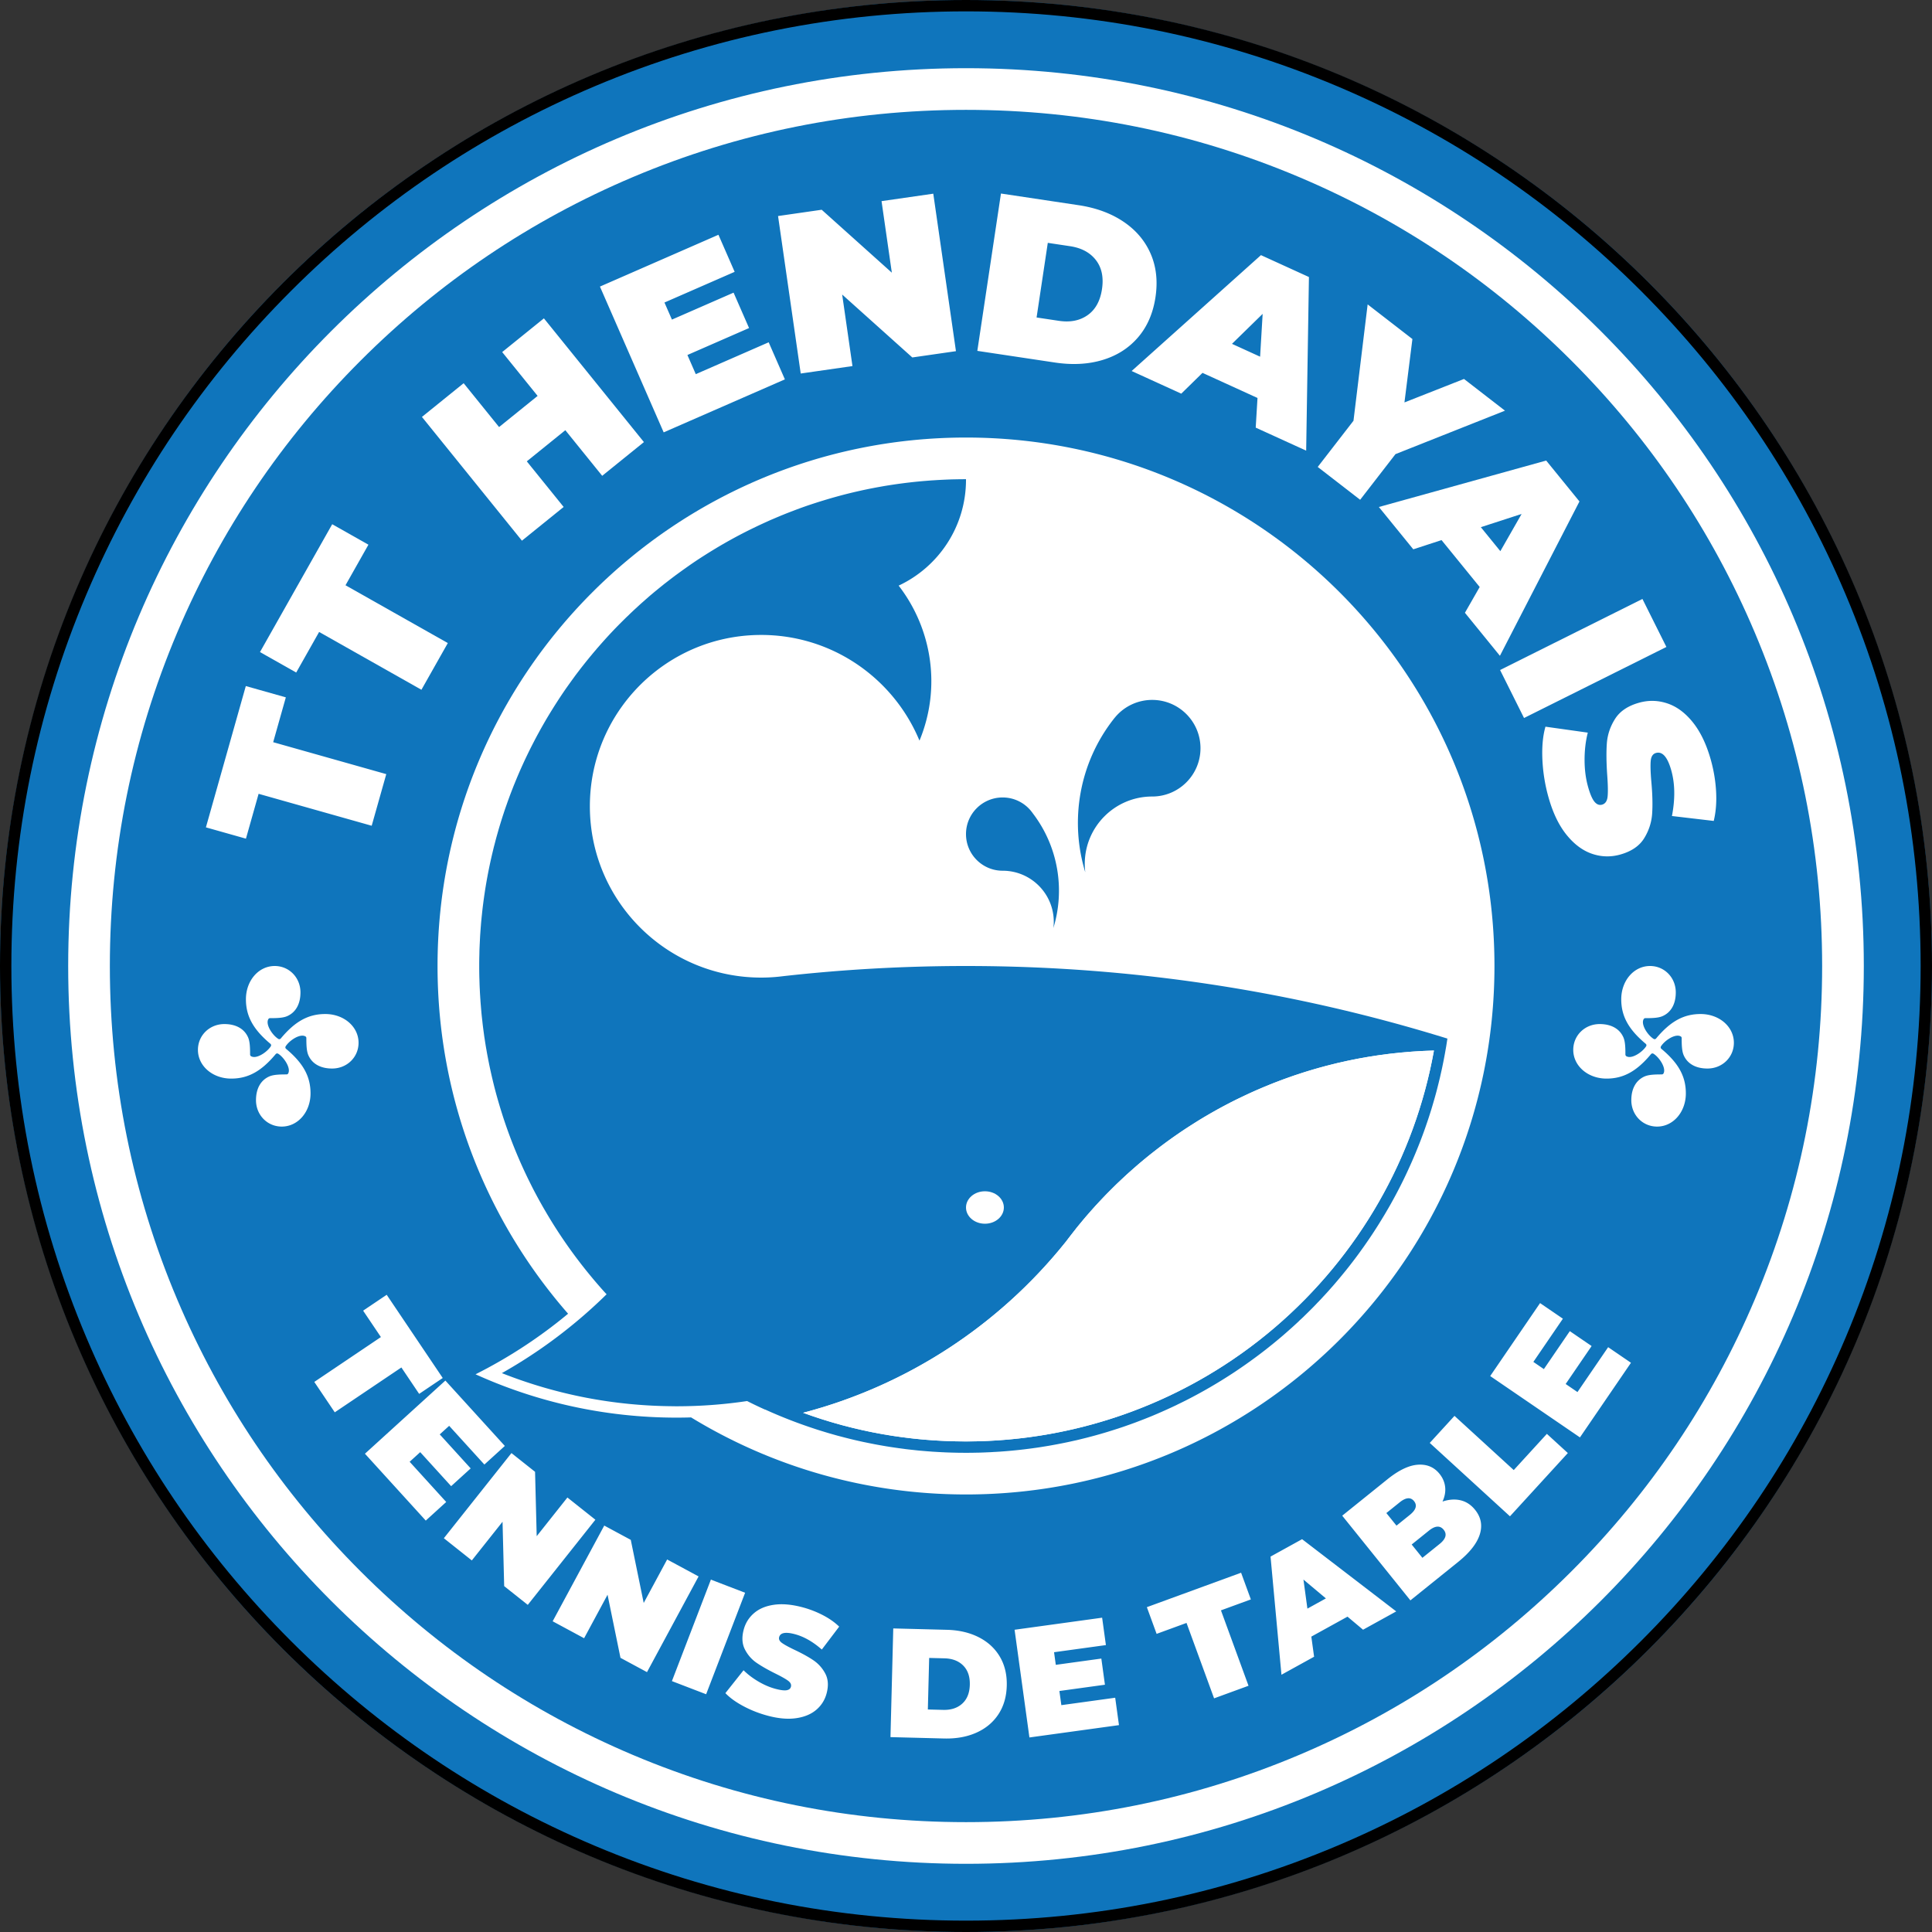
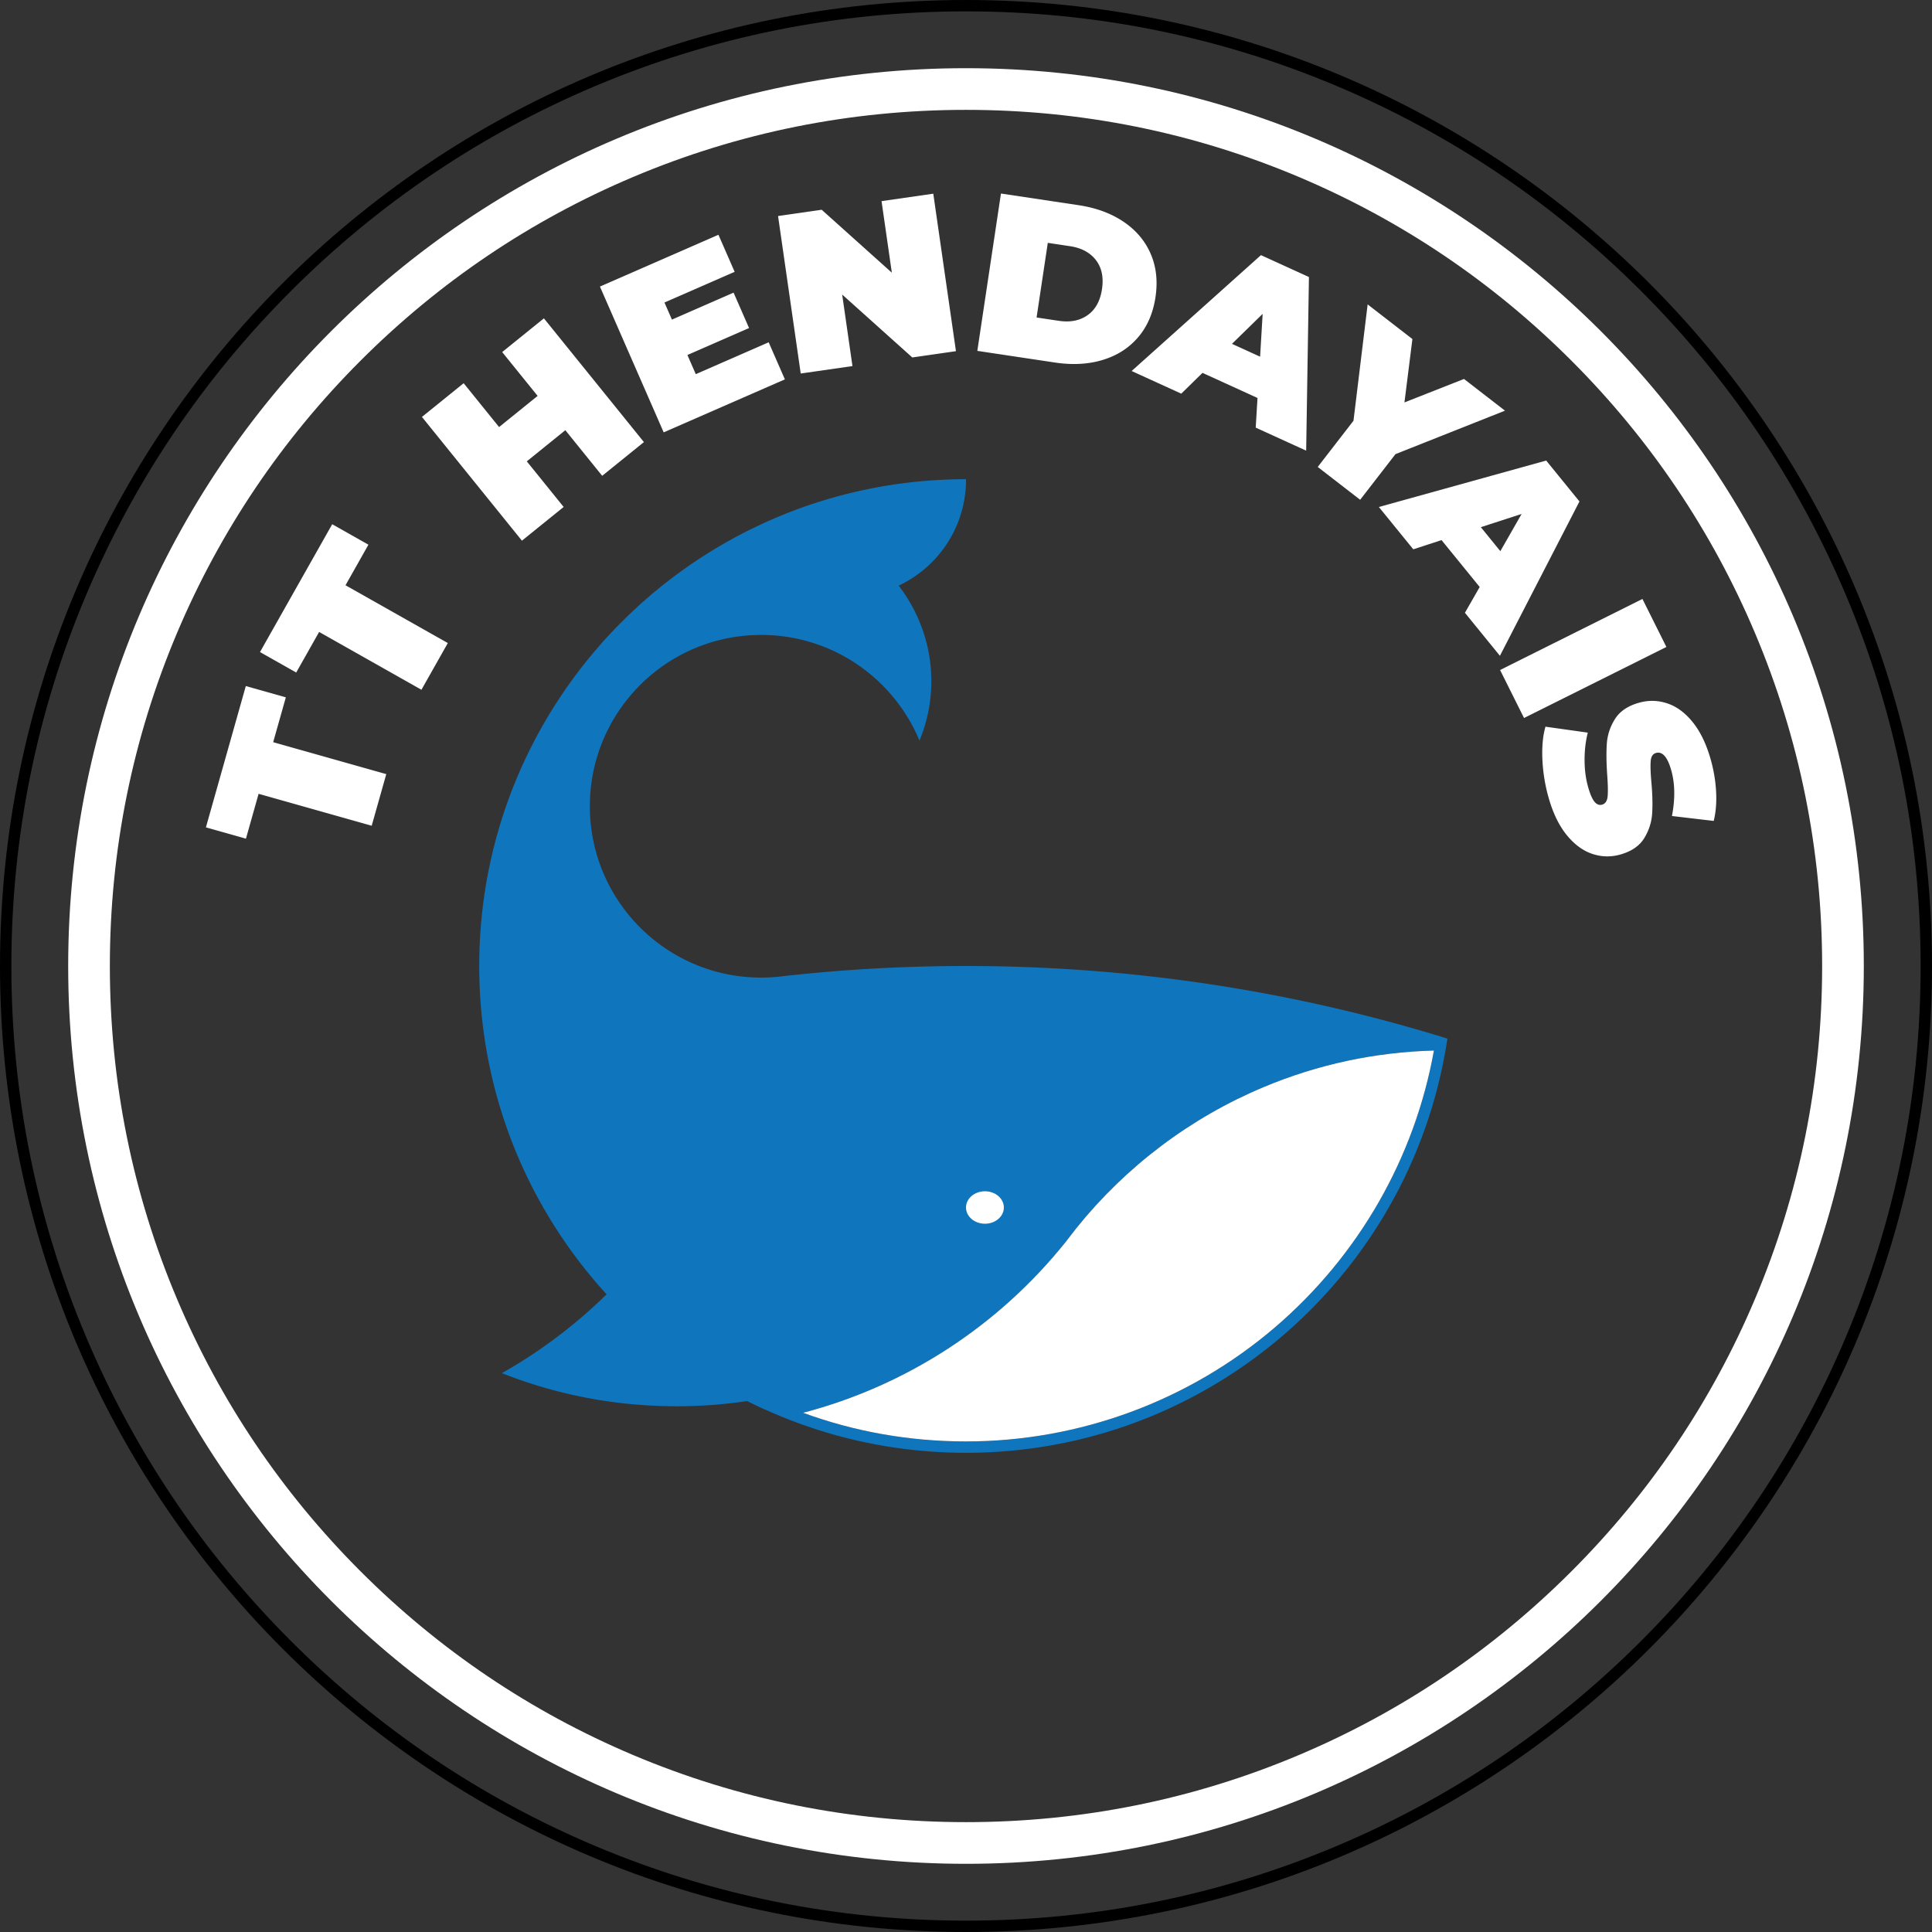
<svg xmlns="http://www.w3.org/2000/svg" viewBox="0 0 510 510">
  <rect x="0" y="0" width="510" height="510" fill="#333333" stroke="none" />
-   <circle fill="#0f75bc" cx="255" cy="255" r="255" />
  <path fill="#000000" d="M255 3c34.021 0 67.023 6.662 98.089 19.802 30.007 12.692 56.958 30.863 80.102 54.007 23.144 23.144 41.315 50.095 54.007 80.102C500.338 187.977 507 220.98 507 255s-6.662 67.023-19.802 98.089c-12.692 30.007-30.863 56.958-54.007 80.102-23.144 23.144-50.095 41.315-80.102 54.007C322.023 500.338 289.02 507 255 507s-67.023-6.662-98.089-19.802c-30.007-12.692-56.958-30.863-80.102-54.007-23.144-23.144-41.315-50.095-54.007-80.102C9.662 322.023 3 289.02 3 255s6.662-67.023 19.802-98.089C35.494 126.904 53.665 99.953 76.81 76.81c23.144-23.144 50.095-41.315 80.102-54.007C187.977 9.662 220.98 3 255 3m0-3C114.167 0 0 114.167 0 255s114.167 255 255 255 255-114.167 255-255S395.833 0 255 0z" />
  <path fill="#ffffff" d="M255 29c30.515 0 60.11 5.974 87.966 17.756 26.91 11.382 51.081 27.679 71.84 48.438s37.056 44.93 48.438 71.84C475.026 194.889 481 224.485 481 255s-5.974 60.11-17.756 87.966c-11.382 26.91-27.679 51.081-48.438 71.84s-44.93 37.056-71.84 48.438C315.111 475.026 285.515 481 255 481s-60.11-5.974-87.966-17.756c-26.91-11.382-51.081-27.679-71.84-48.438s-37.056-44.93-48.438-71.84C34.974 315.111 29 285.515 29 255s5.974-60.11 17.756-87.966c11.382-26.91 27.679-51.081 48.438-71.84s44.93-37.056 71.84-48.438C194.889 34.974 224.485 29 255 29m0-11C124.108 18 18 124.109 18 255s106.108 237 237 237 237-106.109 237-237S385.892 18 255 18z" />
-   <path fill="#ffffff" d="M100.549 352.951l-4.695-6.972 6.224-4.19 14.794 21.969-6.224 4.191-4.694-6.971-17.582 11.84-5.405-8.027 17.582-11.84zM117.791 396.487l-5.398 4.91-16.057-17.652 21.231-19.31 15.698 17.257-5.399 4.91-9.297-10.221-2.487 2.263 8.166 8.977-5.156 4.69-8.166-8.978-2.79 2.538 9.655 10.616zM157.167 401.169l-17.847 22.476-6.23-4.946-.432-16.993-8.108 10.211-7.385-5.864 17.847-22.476 6.23 4.945.433 16.994 8.107-10.211 7.385 5.864zM184.408 416.138L170.79 441.4l-7-3.774-3.414-16.651-6.188 11.476-8.3-4.474 13.619-25.264 7.002 3.774 3.413 16.652 6.186-11.477 8.301 4.475zM187.658 416.98l9.033 3.468-10.289 26.792-9.033-3.469 10.29-26.792zM196.32 450.427c-2.049-1.085-3.66-2.246-4.834-3.485l4.793-6.038c1.122 1.112 2.444 2.113 3.963 3.002 1.52.89 3.033 1.532 4.541 1.925 1.295.338 2.254.453 2.875.347s.997-.411 1.128-.914c.152-.581-.098-1.113-.75-1.594-.652-.48-1.765-1.11-3.343-1.888-2.025-1.007-3.684-1.955-4.978-2.843s-2.318-2.058-3.069-3.51c-.751-1.453-.865-3.185-.341-5.195.455-1.746 1.357-3.206 2.709-4.379 1.35-1.173 3.104-1.917 5.262-2.23 2.158-.313 4.625-.108 7.403.615a26.605 26.605 0 0 1 5.454 2.077c1.73.89 3.194 1.913 4.39 3.072l-4.585 6.05c-2.367-2.085-4.766-3.444-7.199-4.078-2.407-.628-3.762-.358-4.065.805-.145.556.103 1.065.745 1.53s1.741 1.067 3.299 1.812c2.012.947 3.678 1.869 5 2.763a9.647 9.647 0 0 1 3.133 3.507c.767 1.444.89 3.17.366 5.18-.455 1.746-1.357 3.2-2.703 4.358-1.348 1.162-3.102 1.905-5.263 2.23-2.161.328-4.63.13-7.408-.594-2.301-.6-4.476-1.441-6.524-2.525zM235.8 429.864l14.14.365c3.198.082 6.003.735 8.42 1.96 2.414 1.224 4.27 2.933 5.568 5.125 1.298 2.194 1.908 4.752 1.833 7.676s-.817 5.448-2.225 7.572c-1.408 2.124-3.35 3.735-5.825 4.833-2.476 1.098-5.312 1.606-8.509 1.524l-14.14-.363.738-28.692zm13.186 21.503c2.077.053 3.751-.498 5.026-1.655 1.274-1.156 1.938-2.814 1.994-4.973.056-2.158-.524-3.848-1.735-5.068-1.213-1.22-2.858-1.858-4.935-1.911l-4.058-.105-.35 13.608 4.058.104zM294.384 448.16l.996 7.23-23.639 3.256-3.916-28.431 23.11-3.184.997 7.23-13.688 1.885.458 3.33 12.023-1.655.95 6.905-12.022 1.656.515 3.736 14.216-1.958zM313.212 428.414l-7.895 2.886-2.575-7.048 24.876-9.092 2.576 7.047-7.894 2.886L329.577 445l-9.089 3.322-7.276-19.909zM355.707 426.756l-9.549 5.27.73 5.31-8.615 4.754-2.882-31.19 8.328-4.595 24.851 19.066-8.758 4.833-4.105-3.448zm-5.701-4.815l-5.927-4.97 1.045 7.665 4.882-2.695zM385.573 396.045c1.478.354 2.75 1.191 3.812 2.51 1.577 1.96 1.989 4.129 1.236 6.506-.753 2.377-2.662 4.8-5.727 7.27L372.31 422.46l-17.998-22.356 11.944-9.616c2.98-2.4 5.661-3.68 8.04-3.84 2.38-.16 4.28.642 5.703 2.409.84 1.044 1.333 2.19 1.48 3.44.147 1.251-.084 2.542-.695 3.876 1.714-.572 3.31-.682 4.788-.328zm-19.61 3.364l2.676 3.321 3.512-2.828c1.64-1.319 2.014-2.533 1.122-3.64-.89-1.107-2.157-1-3.795.32l-3.514 2.827zm15.127 4.404c-.944-1.17-2.245-1.088-3.905.249l-4.536 3.65 2.829 3.514 4.535-3.65c1.66-1.339 2.02-2.592 1.077-3.763zM377.419 380.895l6.531-7.14 15.64 14.308 8.745-9.56 5.536 5.065-15.277 16.699-21.175-19.372zM424.51 355.621l6.024 4.118-13.466 19.7-23.693-16.196 13.165-19.26 6.024 4.119-7.796 11.407 2.775 1.897 6.849-10.02 5.754 3.934-6.848 10.019 3.113 2.129 8.099-11.847zM457.7 275.27c0 3.811-3.063 6.794-6.976 6.794-3.073 0-5.307-1.254-6.288-3.549-.475-1.112-.515-2.76-.515-4.489a.493.493 0 0 0-.253-.444 1.635 1.635 0 0 0-.82-.193c-1.475 0-3.568 1.507-4.387 2.811a.511.511 0 0 0 .101.667c4.53 3.771 6.46 7.29 6.46 11.758 0 4.913-3.336 8.765-7.592 8.765-3.811 0-6.804-3.053-6.804-6.966 0-3.073 1.264-5.307 3.549-6.288 1.122-.475 2.77-.515 4.499-.515a.517.517 0 0 0 .444-.243c.789-1.405-1.081-4.246-2.628-5.217l-.04-.02-.02-.01c-.051-.02-.122-.05-.213-.05a.503.503 0 0 0-.394.181c-3.771 4.53-7.28 6.46-11.738 6.46-4.923 0-8.785-3.336-8.785-7.592 0-3.811 3.063-6.804 6.976-6.804 3.063 0 5.297 1.264 6.278 3.549.475 1.122.515 2.77.515 4.509 0 .161.091.323.263.445.253.131.526.192.809.192 1.476 0 3.569-1.527 4.398-2.831a.494.494 0 0 0-.101-.647c-4.54-3.791-6.47-7.3-6.47-11.758 0-4.923 3.336-8.785 7.602-8.785 3.811 0 6.794 3.063 6.794 6.976 0 3.063-1.254 5.297-3.549 6.278-1.112.475-2.76.515-4.489.515a.498.498 0 0 0-.444.263c-.8 1.405 1.071 4.236 2.628 5.207.091.05.172.08.273.08.152 0 .283-.07.384-.181 3.771-4.53 7.28-6.46 11.748-6.46 4.923 0 8.785 3.336 8.785 7.592zM94.65 275.27c0 3.811-3.063 6.794-6.976 6.794-3.073 0-5.307-1.254-6.288-3.549-.475-1.112-.516-2.76-.516-4.489a.493.493 0 0 0-.252-.444 1.635 1.635 0 0 0-.82-.193c-1.475 0-3.568 1.507-4.387 2.811a.511.511 0 0 0 .101.667c4.53 3.771 6.46 7.29 6.46 11.758 0 4.913-3.336 8.765-7.592 8.765-3.811 0-6.804-3.053-6.804-6.966 0-3.073 1.264-5.307 3.549-6.288 1.122-.475 2.77-.515 4.499-.515a.517.517 0 0 0 .444-.243c.789-1.405-1.081-4.246-2.628-5.217l-.04-.02-.02-.01c-.051-.02-.122-.05-.213-.05a.503.503 0 0 0-.394.181c-3.771 4.53-7.28 6.46-11.738 6.46-4.923 0-8.785-3.336-8.785-7.592 0-3.811 3.063-6.804 6.976-6.804 3.063 0 5.297 1.264 6.278 3.549.475 1.122.515 2.77.515 4.509 0 .161.091.323.263.445.253.131.526.192.809.192 1.476 0 3.569-1.527 4.398-2.831a.494.494 0 0 0-.101-.647c-4.54-3.791-6.47-7.3-6.47-11.758 0-4.923 3.336-8.785 7.602-8.785 3.811 0 6.794 3.063 6.794 6.976 0 3.063-1.254 5.297-3.549 6.278-1.112.475-2.76.515-4.489.515a.498.498 0 0 0-.444.263c-.799 1.405 1.071 4.236 2.628 5.207.091.05.172.08.273.08.152 0 .283-.07.384-.181 3.771-4.53 7.28-6.46 11.748-6.46 4.923 0 8.785 3.336 8.785 7.592zM394.5 255c0 77.04-62.46 139.5-139.5 139.5-26.58 0-51.43-7.44-72.57-20.34-1.27.04-2.54.06-3.82.06-18.93 0-36.9-4.1-53.08-11.44 8.77-4.41 16.96-9.78 24.43-15.99-21.46-24.53-34.46-56.64-34.46-91.79 0-77.04 62.46-139.5 139.5-139.5S394.5 177.96 394.5 255z" />
  <path fill="#0f75bc" d="M255 255c-16.33 0-32.45.91-48.31 2.69-.38.05-.76.09-1.13.13-1.52.16-3.07.24-4.63.24-24.98 0-45.22-20.25-45.22-45.23 0-9.82 3.13-18.92 8.45-26.33 8.21-11.44 21.61-18.89 36.77-18.89 18.85 0 34.99 11.52 41.79 27.9 5.84-14.12 3.23-29.63-5.5-40.92 10.5-4.91 17.78-15.58 17.78-27.94v-.15h-.46c-.67 0-1.34.01-2.01.02-.22.01-.44.01-.67.02h-.2c-.88.02-1.75.06-2.62.1-.88.04-1.75.09-2.62.15-.6.03-1.2.08-1.8.13-1.44.11-2.87.25-4.29.41-.03 0-.05.01-.08.01-.02 0-.03 0-.05.01-.49.05-.98.11-1.46.17-.84.11-1.67.22-2.5.34-.52.08-1.03.15-1.55.24-.55.08-1.1.17-1.66.27-.26.05-.52.09-.77.14-.53.09-1.06.19-1.58.29-2.92.56-5.81 1.22-8.65 1.97-.39.11-.78.21-1.17.32-1.13.31-2.26.64-3.37.98-1.12.34-2.23.69-3.34 1.06-1.66.55-3.3 1.14-4.92 1.77-.94.35-1.87.72-2.8 1.1-.14.05-.29.11-.43.18-.53.22-1.06.44-1.59.67-.57.24-1.14.48-1.7.74-.49.22-.98.44-1.47.67-.52.24-1.04.48-1.56.73-.56.27-1.12.54-1.67.81l-.12.06c-.44.22-.87.43-1.3.66-.12.05-.24.11-.36.18-.62.32-1.24.64-1.85.97-.67.36-1.33.72-1.99 1.09-.56.31-1.11.63-1.67.95-.6.35-1.2.7-1.79 1.06-.6.36-1.19.72-1.78 1.09-.03.01-.07.04-.1.06-.56.35-1.11.7-1.66 1.05-1.19.76-2.36 1.55-3.51 2.35l-1.65 1.17c-.54.39-1.08.78-1.62 1.18-.17.11-.33.24-.49.36-.83.62-1.64 1.25-2.45 1.88-.21.15-.41.31-.61.48l-.6.48c-.4.33-.8.65-1.2.98-.4.32-.79.65-1.18.98-.08.07-.16.14-.24.2-.32.27-.63.54-.93.81-.35.3-.7.61-1.05.92-.03.03-.07.06-.1.09-.59.51-1.17 1.04-1.74 1.58-.41.36-.81.74-1.21 1.12-.33.31-.66.62-.99.96-.27.24-.54.5-.81.77-.29.29-.58.57-.87.86-1.58 1.57-3.11 3.18-4.6 4.84-.57.64-1.14 1.28-1.7 1.93-.17.18-.33.37-.48.56-.31.36-.62.72-.93 1.09-.05.06-.1.12-.15.19-.32.38-.64.76-.95 1.15-.48.58-.95 1.17-1.42 1.77-.32.4-.64.81-.95 1.22-.28.37-.56.73-.84 1.1-.28.37-.55.75-.82 1.12-.6.82-1.19 1.65-1.78 2.48-.08.11-.16.22-.24.34a136.723 136.723 0 0 0-3.52 5.38c-.49.79-.98 1.59-1.45 2.39-.1.15-.19.31-.28.47-.52.9-1.04 1.8-1.54 2.71-.05.09-.11.18-.15.28-.51.92-1.01 1.85-1.49 2.79-1.02 1.96-1.99 3.96-2.91 5.98-.74 1.63-1.45 3.28-2.12 4.95-.17.4-.33.8-.48 1.2-.36.91-.71 1.82-1.04 2.74-.18.49-.36.98-.53 1.48-.17.48-.34.96-.51 1.45-.09.27-.18.54-.27.82-.14.42-.28.84-.41 1.26-.36 1.13-.71 2.27-1.04 3.42l-.45 1.59c-.08.29-.16.58-.24.88l-.3 1.17c-.14.51-.27 1.03-.39 1.54-.78 3.2-1.44 6.44-1.98 9.73-.09.56-.18 1.13-.26 1.7-.06.39-.12.78-.17 1.17-.07.46-.13.93-.19 1.4-.08.59-.15 1.18-.22 1.78v.04c-.05.4-.09.8-.13 1.2-.05.42-.09.85-.13 1.28-.06.57-.11 1.15-.15 1.73 0 .03-.01.06-.01.09-.04.49-.07.97-.11 1.46 0 .06-.01.13-.01.19-.03.41-.06.82-.08 1.23-.01.27-.03.54-.04.82-.01.23-.03.46-.03.69-.02.25-.03.51-.04.76-.03.59-.05 1.18-.06 1.76 0 .19-.01.39-.01.58-.03.98-.04 1.97-.04 2.96 0 .94.01 1.88.03 2.82 0 .1.01.2.01.3 0 .09 0 .18.01.27.01.49.03.98.04 1.47.02.48.04.97.07 1.45 0 .1 0 .2.01.3.02.42.04.83.07 1.24.02.35.04.69.07 1.04.01.26.03.53.05.79l.15 1.83.06.67v.03c.07.75.15 1.49.24 2.23.08.77.17 1.53.27 2.29.06.42.11.83.17 1.25.05.41.11.82.18 1.24.07.48.14.95.22 1.42.07.47.15.94.24 1.41.13.79.28 1.58.43 2.36.06.34.13.68.2 1.02.15.78.32 1.56.49 2.33s.34 1.54.53 2.3a110.95 110.95 0 0 0 1.62 6.09c.29 1.01.6 2.01.92 3.01.21.69.44 1.37.67 2.05 1.6 4.73 3.46 9.32 5.58 13.78.33.71.68 1.42 1.03 2.12.05.11.11.23.17.34.4.81.81 1.62 1.24 2.42.52.98 1.04 1.95 1.59 2.91.32.58.65 1.16.99 1.73a125.848 125.848 0 0 0 7.77 11.82c.22.3.44.6.67.9l.67.88c.31.41.63.82.95 1.22.44.57.89 1.13 1.35 1.69.26.32.52.64.78.95a99.949 99.949 0 0 0 2.08 2.45c.29.33.57.66.86.98.24.27.48.54.72.8l.42.45v.01c-2.62 2.58-5.34 5.04-8.16 7.38-6.08 5.06-12.59 9.55-19.48 13.43 14.43 5.71 29.65 8.65 45.34 8.74.26.01.53.01.79.01 6.24 0 12.48-.46 18.61-1.38 1.56.79 3.14 1.55 4.73 2.26.02 0 .03-.01.05-.01h.01c.63.29 1.26.57 1.9.85.36.15.73.31 1.1.47 3.15 1.33 6.36 2.54 9.63 3.62.71.24 1.43.47 2.15.69.3.09.59.18.88.27.81.25 1.63.49 2.46.72.38.11.76.22 1.15.32.76.2 1.52.4 2.27.59.62.16 1.25.31 1.87.46.19.04.37.09.56.13l1.46.33c.2.04.4.09.61.13.03.01.06.01.1.02.87.18 1.75.36 2.63.53.25.05.49.09.74.14.87.16 1.75.31 2.63.46.04 0 .09.01.14.02.91.15 1.82.28 2.74.41.17.03.34.05.52.07l1.13.15.4.06c.06 0 .12.01.18.02.6.07 1.21.14 1.81.2.53.06 1.06.12 1.59.17l1.77.15.35.03.42.03c.15.01.3.03.45.03l.36.03c.05.01.1.01.15.01.74.05 1.48.09 2.23.13.06.01.13.01.2.01.15.01.3.02.46.02.26.02.52.03.79.04.52.02 1.05.04 1.57.05.13 0 .25.01.38.01h.13c.2.01.41.01.61.02.8.01 1.61.02 2.41.02h.06c1.05 0 2.09-.01 3.13-.04h.19c.88-.02 1.75-.06 2.63-.1.15 0 .3-.01.46-.02.07 0 .13 0 .2-.01.25-.01.5-.03.75-.05.14 0 .29-.01.43-.02.28-.01.56-.03.84-.05.12 0 .24-.01.36-.02l.36-.03.45-.03c.57-.04 1.14-.09 1.71-.14l.31-.03c.15-.01.31-.03.46-.04.54-.05 1.06-.11 1.59-.16.15-.02.3-.03.44-.05.15-.01.3-.03.44-.05l.26-.03c.08-.01.15-.01.21-.02.37-.05.74-.09 1.1-.14.44-.05.87-.11 1.3-.17.12-.02.24-.03.35-.05.85-.11 1.69-.24 2.52-.38.96-.15 1.91-.31 2.85-.49.24-.04.47-.09.71-.13.71-.14 1.42-.27 2.12-.42.85-.17 1.69-.36 2.53-.55.12-.02.23-.05.34-.07.81-.19 1.61-.39 2.41-.59.38-.09.75-.19 1.12-.29.59-.15 1.18-.31 1.76-.47 1.01-.28 2.01-.57 3-.87.81-.25 1.61-.5 2.41-.76.21-.06.42-.13.62-.2.77-.25 1.53-.51 2.28-.78.02-.01.04-.02.06-.02.64-.22 1.26-.45 1.89-.68.62-.23 1.24-.47 1.86-.71.4-.15.8-.31 1.2-.47.79-.31 1.57-.63 2.34-.96.18-.08.36-.15.54-.23.65-.28 1.29-.56 1.93-.85.38-.17.77-.34 1.15-.52.58-.26 1.16-.54 1.74-.81.15-.07.3-.14.44-.22.73-.35 1.46-.71 2.18-1.07.13-.06.25-.13.37-.19a129.47 129.47 0 0 0 11.88-6.89c.65-.42 1.3-.86 1.94-1.3.36-.24.72-.49 1.08-.74.5-.34.99-.69 1.47-1.04 1.15-.82 2.28-1.65 3.4-2.51.38-.29.76-.59 1.14-.88.18-.15.36-.29.54-.43.39-.31.77-.62 1.16-.93.38-.31.76-.62 1.14-.94.49-.4.97-.81 1.45-1.22.18-.15.36-.31.53-.46.36-.31.72-.63 1.08-.95.31-.27.61-.54.91-.81.21-.19.43-.38.64-.58.35-.32.7-.64 1.05-.97.16-.16.32-.31.48-.47.11-.09.21-.18.31-.28.07-.05.13-.12.2-.19.16-.14.32-.29.47-.45.55-.54 1.11-1.08 1.65-1.62.69-.68 1.37-1.38 2.03-2.09.15-.14.29-.28.42-.43.36-.37.72-.75 1.06-1.14.07-.06.14-.13.19-.2l.72-.78c.13-.14.25-.28.38-.42.24-.27.49-.55.72-.82.26-.28.51-.57.76-.86.1-.12.21-.24.31-.36a129.608 129.608 0 0 0 2.29-2.74c.47-.57.92-1.14 1.38-1.72.31-.39.61-.79.92-1.19.27-.35.54-.7.8-1.05.57-.76 1.13-1.52 1.67-2.29.42-.57.82-1.15 1.22-1.73.94-1.35 1.85-2.72 2.73-4.11.4-.61.78-1.24 1.16-1.86.04-.04.06-.08.07-.12.49-.78.96-1.57 1.42-2.37.36-.6.7-1.2 1.04-1.8.39-.7.77-1.39 1.15-2.1 1.3-2.41 2.52-4.87 3.65-7.37.2-.43.39-.86.58-1.29.06-.13.12-.27.18-.4.62-1.42 1.22-2.85 1.79-4.29.35-.86.68-1.73 1-2.6.03-.06.05-.11.06-.16.33-.88.64-1.76.94-2.64.2-.58.4-1.16.59-1.74.04-.12.08-.25.12-.37l.21-.66c.15-.47.3-.95.45-1.42a.57.57 0 0 0 .04-.14c.15-.48.29-.97.43-1.45.45-1.52.87-3.04 1.25-4.59.13-.5.25-1 .37-1.5.1-.38.19-.77.27-1.15.09-.38.17-.77.26-1.15.09-.38.17-.77.25-1.16l.24-1.17c.07-.34.14-.68.2-1.02.15-.78.3-1.57.43-2.36.09-.47.17-.94.24-1.41l.21-1.36c0-.02.01-.04.01-.06.01-.02.01-.04.01-.06C341.92 261.71 299.25 255 255 255zm81.59 95.36c-22.7 19.44-51.67 30.14-81.59 30.14h-.06c-14.83-.01-29.23-2.54-42.94-7.56 27.19-7.12 51.53-22.89 69.3-45.08l.03-.03.03-.04c.46-.61.92-1.23 1.41-1.84.38-.5.77-.99 1.16-1.48l.14-.18.02-.04c13.16-16.38 30.31-29.29 49.6-37.33 14.25-5.96 29.31-9.18 44.83-9.6-5.09 28.34-19.89 54.17-41.93 73.04z" />
  <path fill="#ffffff" d="M333.69 286.92c14.25-5.96 29.31-9.18 44.83-9.6-5.09 28.34-19.89 54.17-41.93 73.04-22.7 19.44-51.67 30.14-81.59 30.14h-.06c-14.83-.01-29.23-2.54-42.94-7.56 27.19-7.12 51.53-22.89 69.3-45.08l.03-.03.03-.04c.46-.61.92-1.23 1.41-1.84.38-.5.77-.99 1.16-1.48l.14-.18.02-.04c13.16-16.38 30.31-29.29 49.6-37.33z" />
  <ellipse fill="#ffffff" cx="259.997" cy="318.75" rx="4.997" ry="4.283" />
-   <path fill="#0f75bc" d="M278.06 245c.08-.54.11-1.09.11-1.65 0-7.46-6.05-13.5-13.5-13.5-5.34 0-9.67-4.33-9.67-9.67s4.33-9.67 9.67-9.67c2.97 0 5.63 1.34 7.4 3.45.02.02.04.04.06.07.17.22.35.44.51.67.02.02.03.05.05.07 6.69 8.79 8.48 20.1 5.37 30.23zM316.899 197.51c0 7.04-5.71 12.75-12.75 12.75-9.83 0-17.8 7.97-17.8 17.8 0 .75.05 1.49.14 2.21-4.15-13.56-1.67-28.72 7.43-40.38.14-.18.28-.36.43-.53a12.72 12.72 0 0 1 9.8-4.6c7.04 0 12.75 5.71 12.75 12.75z" />
  <path fill="#ffffff" d="M68.265 209.548l-3.342 11.838-10.568-2.984 10.532-37.301 10.567 2.983-3.343 11.837 29.854 8.429-3.848 13.627-29.852-8.43zM84.24 166.821l-6.05 10.71-9.561-5.402 19.066-33.746 9.56 5.401-6.05 10.71 27.008 15.258-6.967 12.328-27.007-15.259zM143.578 84.036l26.399 32.666-11.013 8.9-9.73-12.04-10.173 8.222 9.73 12.04-11.014 8.9-26.398-32.666 11.013-8.9 9.352 11.572 10.174-8.22-9.354-11.573 11.014-8.9zM202.912 90.357l4.278 9.787-31.995 13.989L158.37 75.65l31.28-13.677 4.279 9.785-18.527 8.1 1.972 4.508 16.272-7.115 4.086 9.346-16.272 7.115 2.21 5.058 19.243-8.414zM246.363 51.13l5.985 41.571-11.522 1.658-18.515-16.611 2.718 18.886L211.37 98.6l-5.984-41.572 11.52-1.658 18.516 16.611-2.718-18.885 13.66-1.966zM264.229 51.087l20.47 3.074c4.627.694 8.586 2.15 11.873 4.361 3.287 2.214 5.676 5.03 7.166 8.449 1.489 3.419 1.914 7.245 1.28 11.476-.637 4.234-2.168 7.766-4.594 10.596-2.428 2.831-5.54 4.821-9.332 5.97s-8.002 1.378-12.631.682l-20.47-3.074 6.238-41.534zm15.279 33.601c3.006.452 5.537-.047 7.596-1.498 2.058-1.45 3.322-3.738 3.792-6.863.47-3.125-.068-5.683-1.609-7.674-1.54-1.99-3.816-3.213-6.82-3.664l-5.875-.882-2.96 19.7 5.876.881zM331.95 105.053l-14.52-6.625-5.606 5.489-13.1-5.978 34.137-30.59 12.664 5.779-.73 45.832-13.318-6.077.472-7.83zm.685-10.899l.672-11.3-8.096 7.913 7.424 3.387zM368.373 119.876l-9.326 12.053-11.2-8.666 9.438-12.195 3.74-30.715 11.815 9.143-2.1 16.734 15.719-6.195 10.818 8.372-28.904 11.469zM390.602 154.955l-10.07-12.38-7.46 2.43-9.086-11.17 44.168-12.26 8.783 10.798-20.996 40.746-9.238-11.357 3.899-6.807zm5.453-9.462l5.617-9.828-10.768 3.498 5.15 6.33zM433.563 158.11l6.324 12.67-37.58 18.755-6.325-12.67 37.58-18.755zM407.154 200.507c-.15-3.388.12-6.281.81-8.68l11.175 1.569c-.57 2.24-.854 4.648-.85 7.226.004 2.576.316 4.962.94 7.155.535 1.885 1.1 3.181 1.695 3.885.594.704 1.258.952 1.988.745.846-.24 1.33-.95 1.455-2.128.121-1.178.09-3.05-.097-5.617-.23-3.302-.266-6.099-.106-8.39.162-2.29.879-4.449 2.154-6.474s3.375-3.452 6.301-4.282c2.54-.721 5.05-.665 7.533.17 2.48.833 4.721 2.496 6.715 4.985 1.996 2.49 3.569 5.755 4.715 9.796.785 2.77 1.26 5.577 1.422 8.42s-.043 5.449-.62 7.817l-11.032-1.297c.875-4.532.812-8.567-.194-12.107-.994-3.502-2.338-5.013-4.03-4.532-.808.23-1.267.92-1.376 2.074-.11 1.154-.057 2.988.16 5.506.297 3.242.37 6.028.219 8.357-.149 2.33-.85 4.514-2.1 6.553-1.252 2.039-3.34 3.473-6.263 4.304-2.54.72-5.041.66-7.504-.18-2.463-.839-4.702-2.5-6.717-4.985-2.014-2.484-3.594-5.747-4.742-9.787a44.1 44.1 0 0 1-1.65-10.103z" />
</svg>